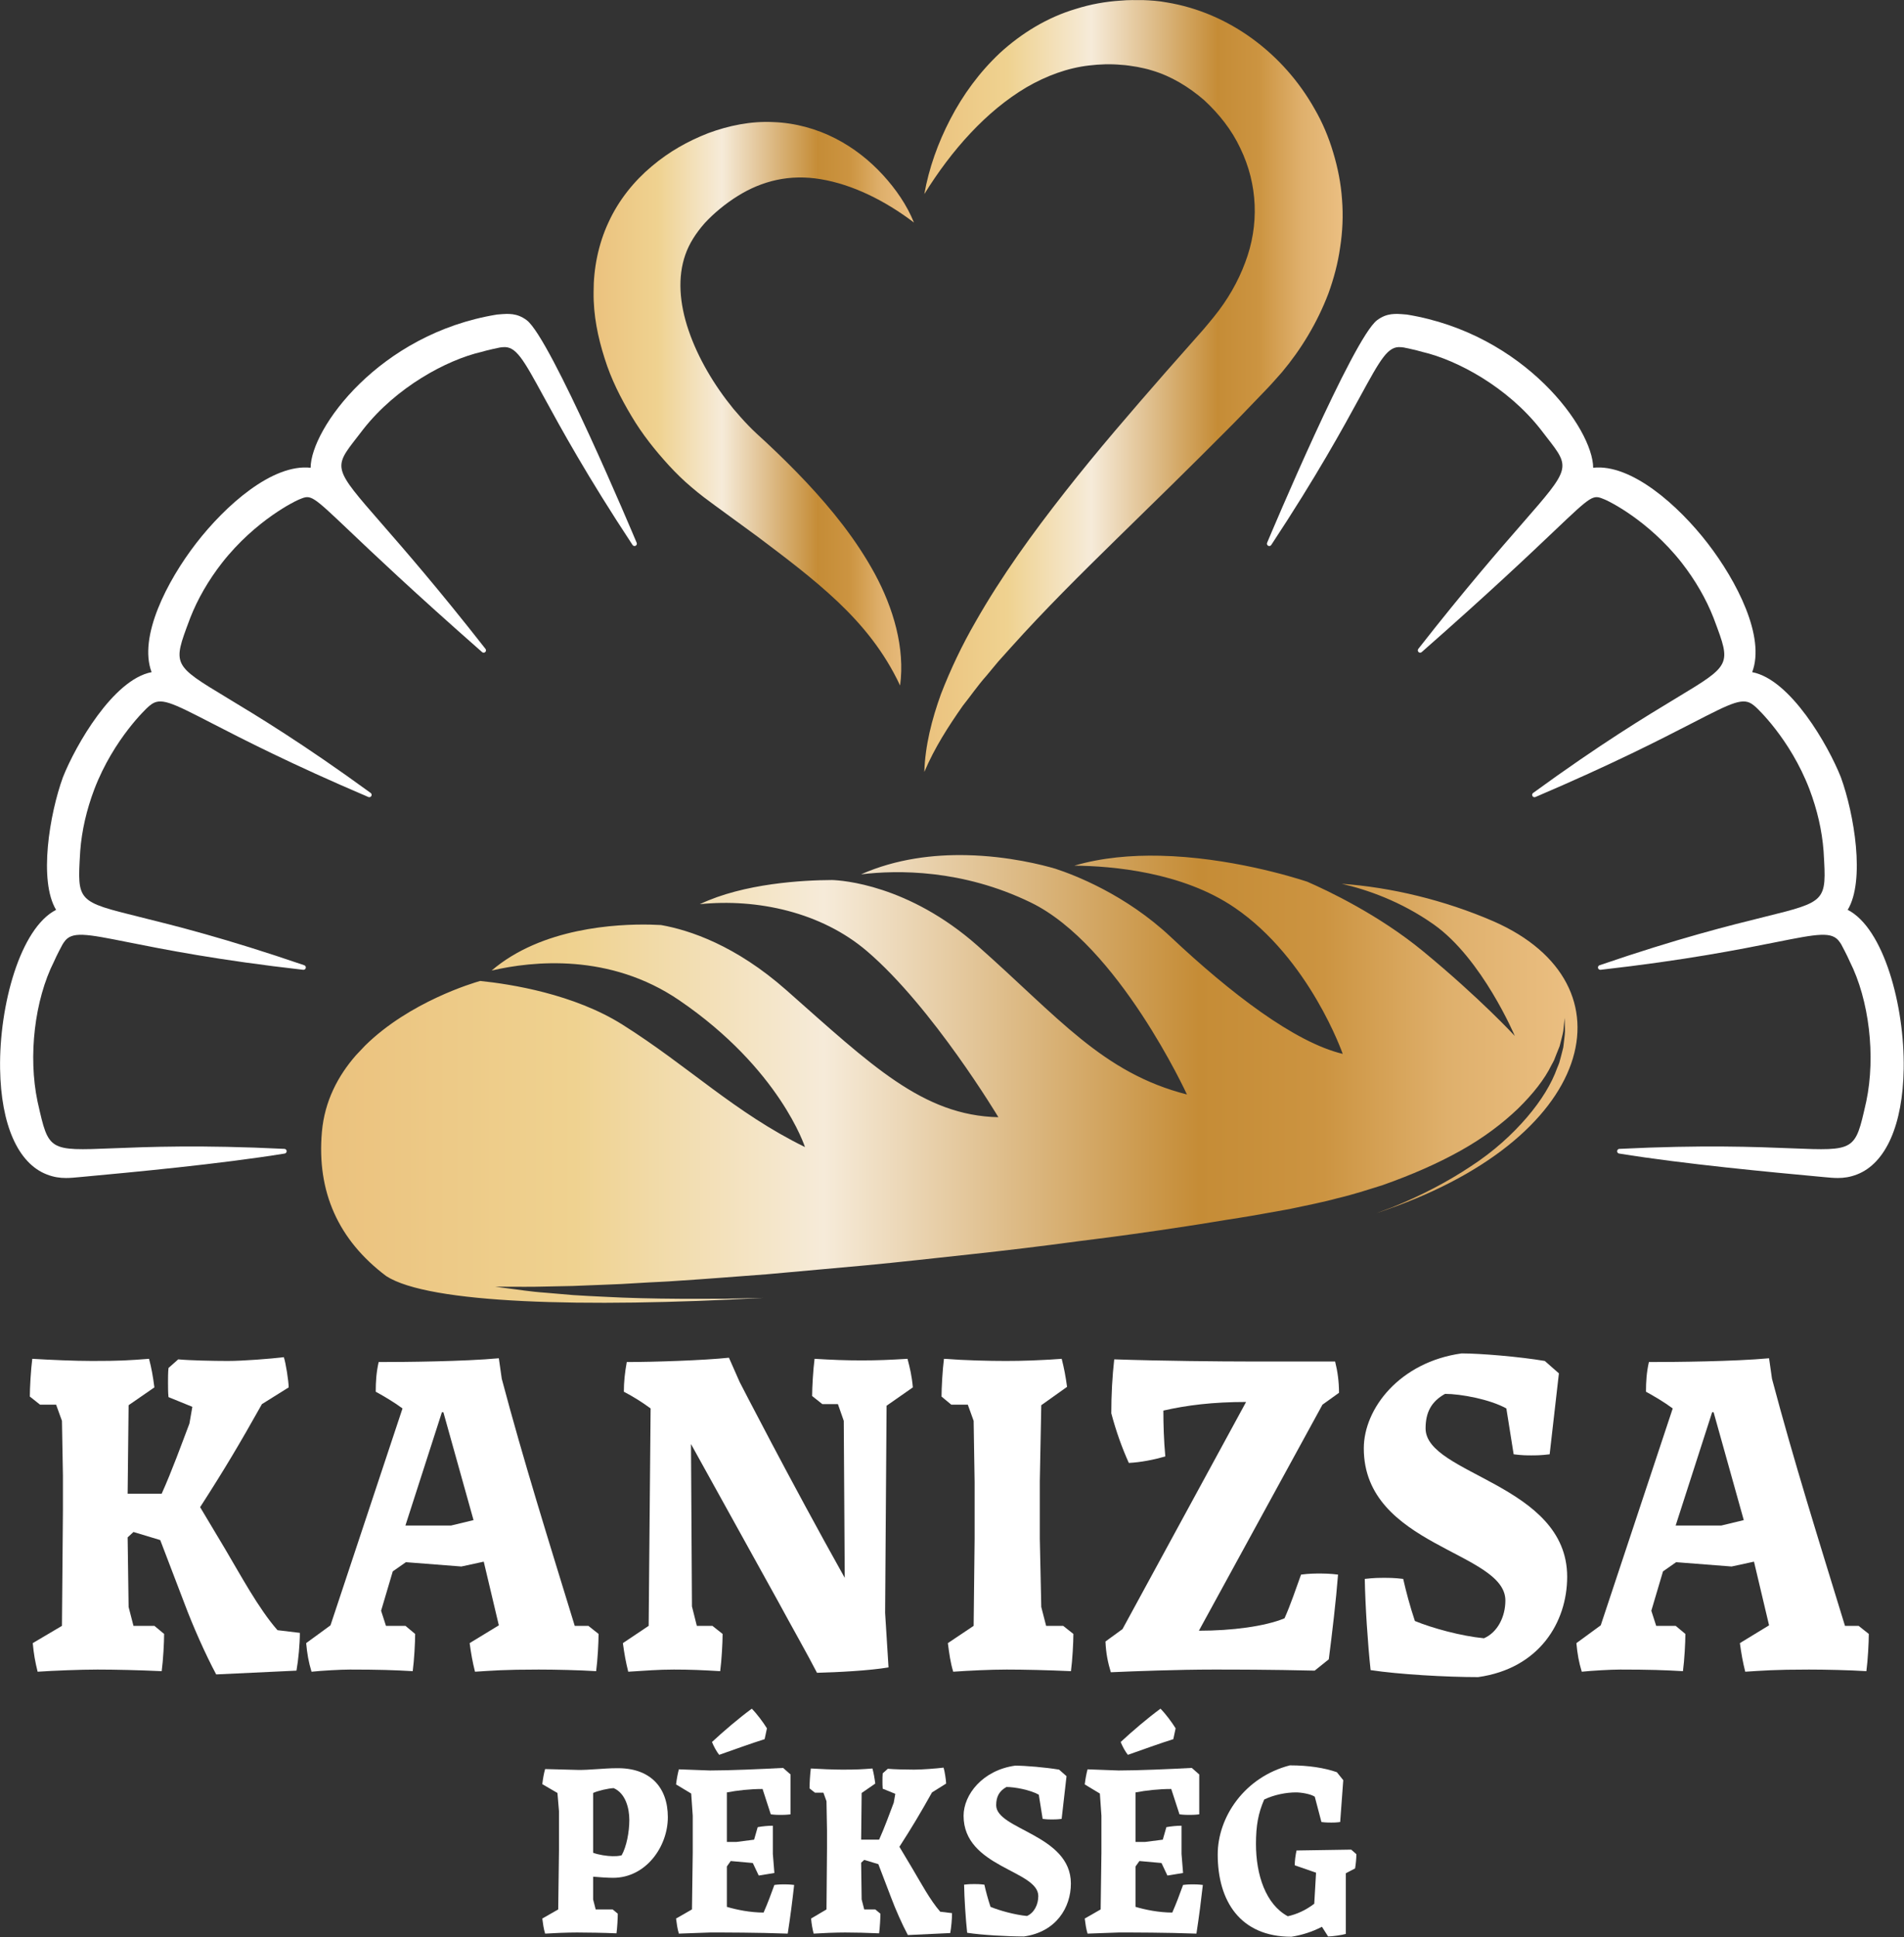
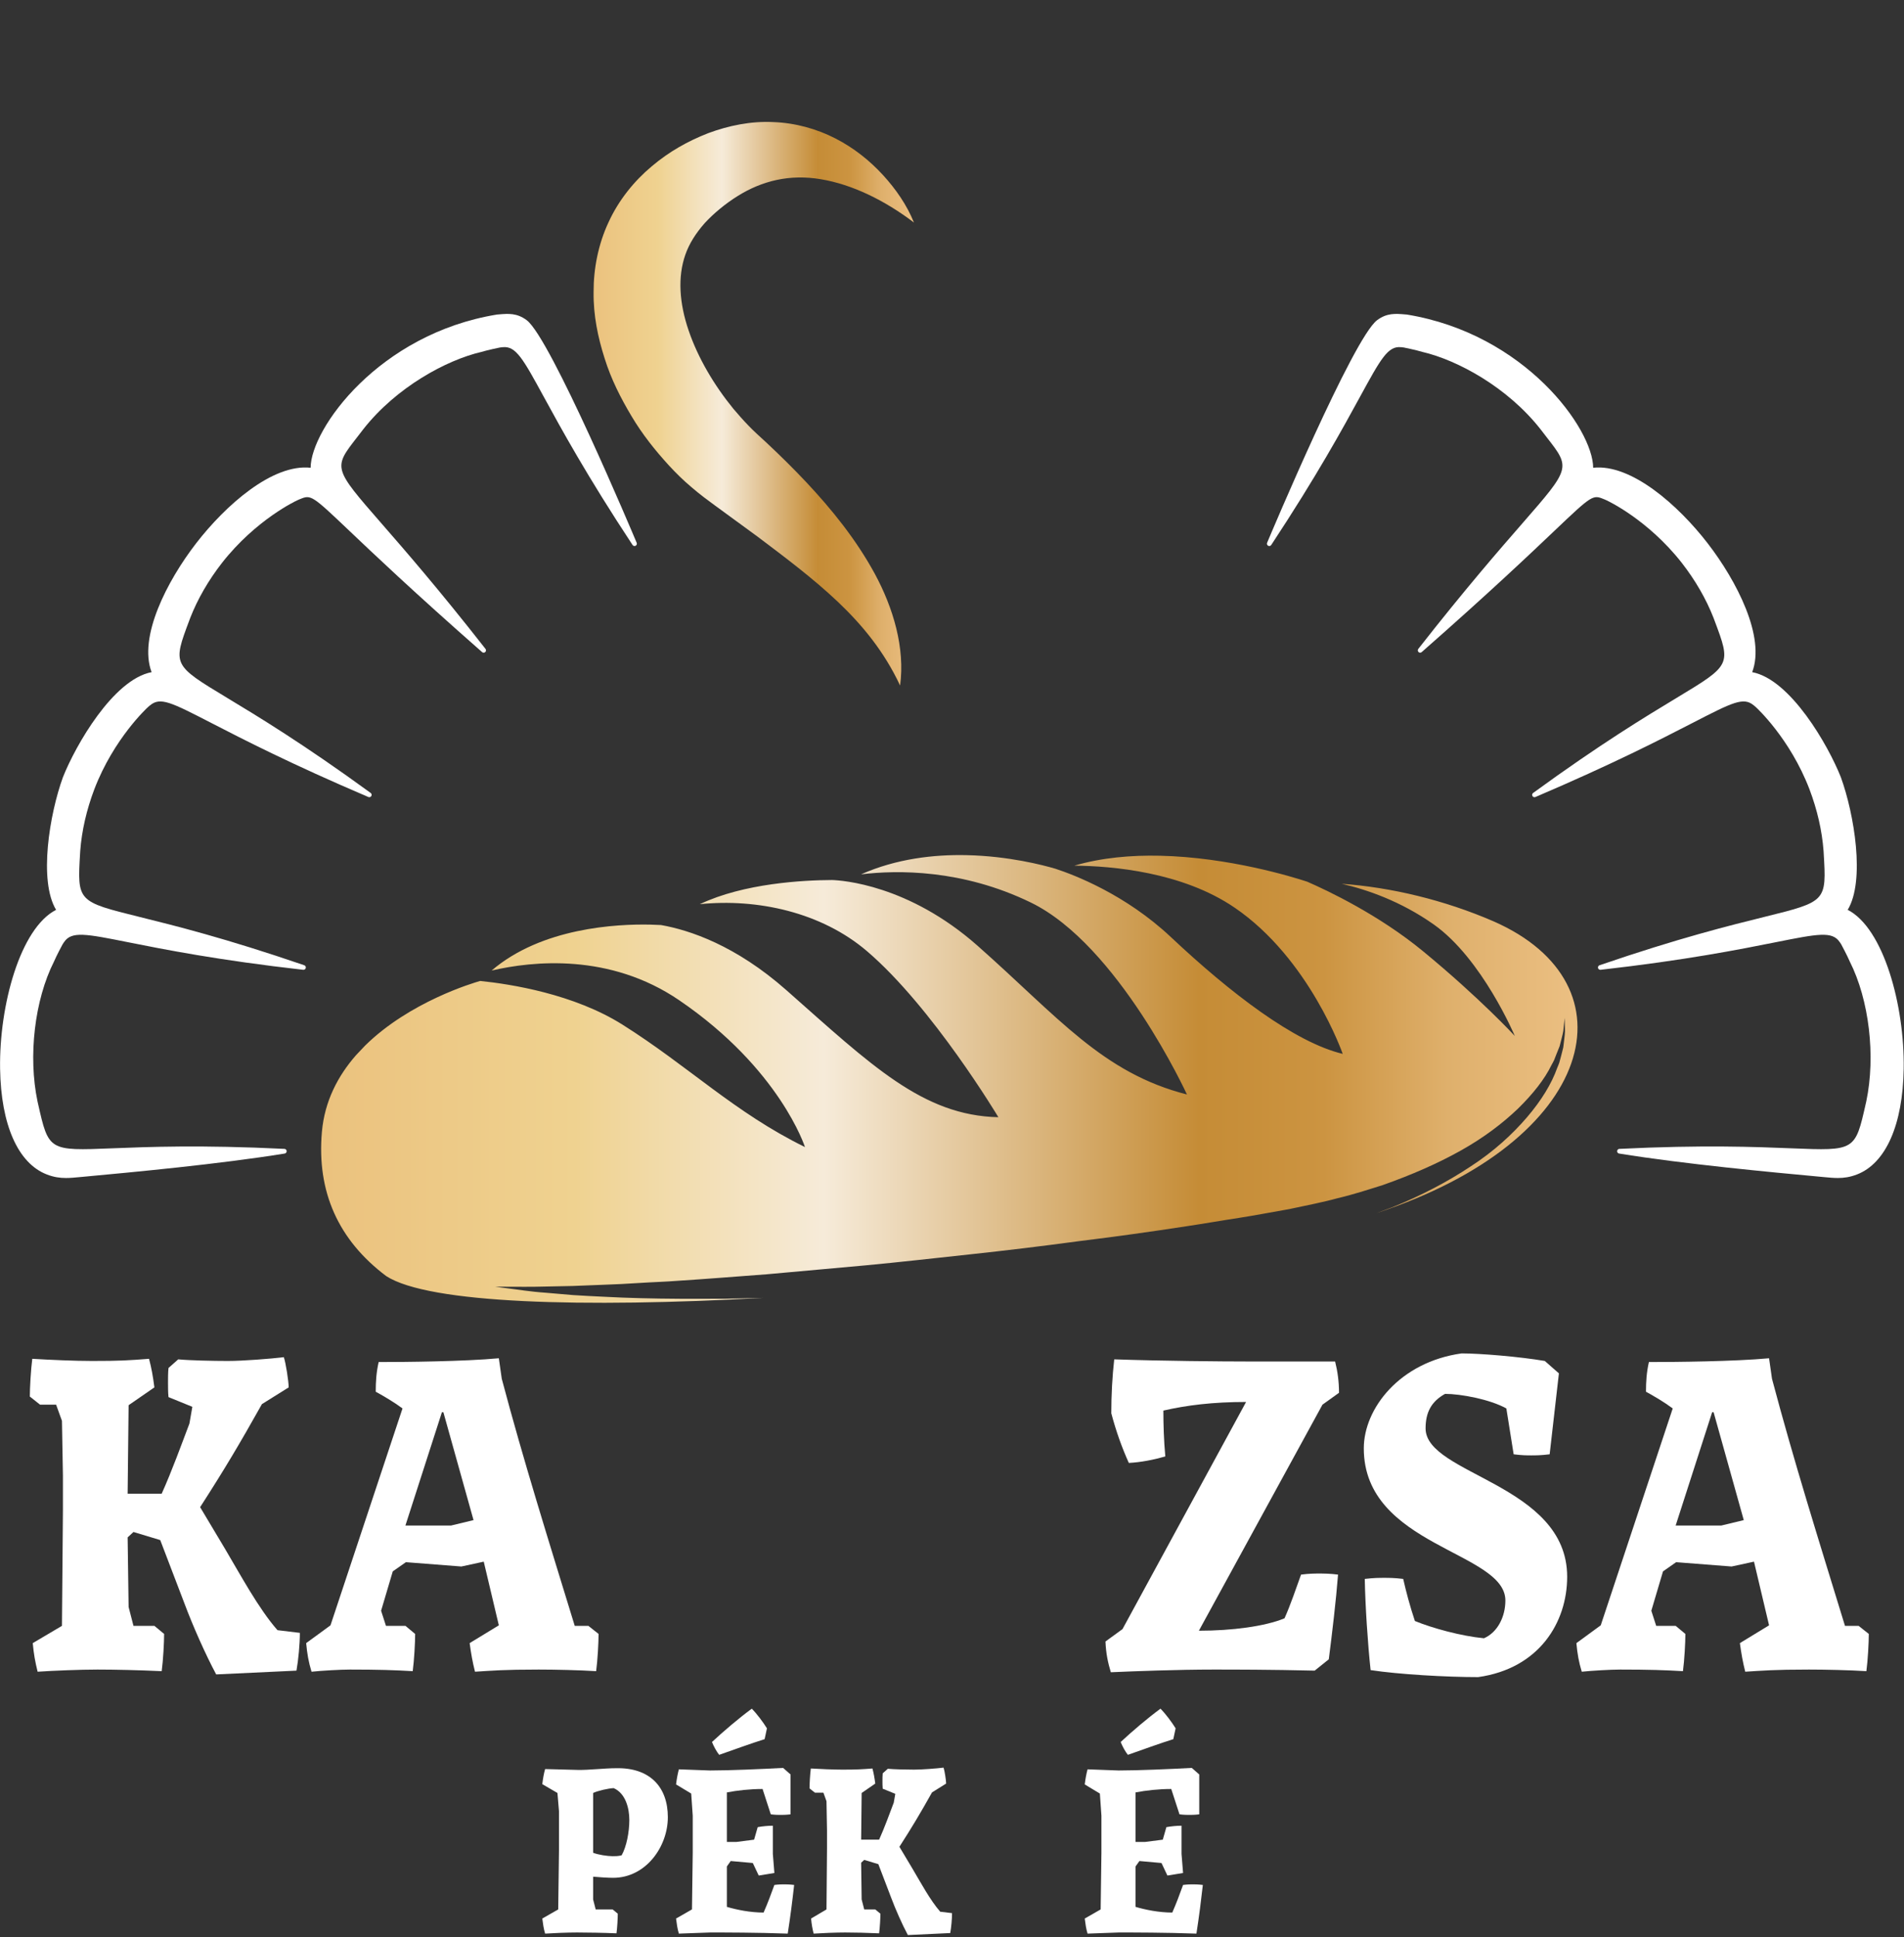
<svg xmlns="http://www.w3.org/2000/svg" width="100%" height="100%" viewBox="0 0 988 1005" version="1.1" xml:space="preserve" style="fill-rule:evenodd;clip-rule:evenodd;stroke-linejoin:round;stroke-miterlimit:2;">
  <rect x="0" y="0" width="988" height="1005" fill="#333333" stroke="none" />
  <g transform="matrix(4.167,0,0,4.167,-364.166,-362.276)">
    <path d="M132.865,217.121C138.42,211.658 146.334,209.321 147.186,209.08C151.018,209.471 158.854,210.707 164.902,214.515C173.134,219.694 178.88,225.473 187.633,229.762C187.633,229.762 184.521,220.031 171.97,211.48C163.331,205.593 153.749,206.59 148.613,207.784C154.847,202.439 164.198,201.972 168.402,202.066C168.921,202.077 169.359,202.098 169.705,202.117C173.286,202.749 179.007,204.653 185.324,210.231C195.885,219.557 202.288,225.836 211.719,226.046C211.719,226.046 203.525,212.352 195.36,205.373C189.684,200.52 181.702,198.788 174.54,199.52C180.044,196.907 187.448,196.529 190.998,196.513C192.206,196.55 200.508,197.075 209.13,204.698C219.187,213.59 224.665,220.524 235.201,223.216C235.201,223.216 226.654,204.6 215.748,199.308C207.218,195.168 199.154,195.257 194.618,195.805C199.008,193.86 203.683,193.323 207.781,193.416C213.004,193.533 217.274,194.651 218.814,195.105C221.158,195.87 227.549,198.304 233.192,203.609C240.612,210.585 248.594,216.718 254.599,218.161C254.599,218.161 250.482,206.317 241.131,199.947C234.602,195.499 225.857,194.763 221.173,194.724C224.582,193.724 228.271,193.407 231.851,193.488C240.404,193.679 248.308,196.108 250.168,196.717C252.724,197.83 259.077,200.832 264.605,205.382C271.708,211.231 276.028,215.926 276.028,215.926C276.028,215.926 271.962,206.298 265.929,202.042C261.851,199.168 257.665,197.717 254.475,196.982C260.583,197.416 267.251,198.994 273.412,201.669C291.14,209.474 286.255,228.96 258.786,237.995C259.441,237.754 260.099,237.512 260.739,237.274C264.388,235.801 267.684,234.069 270.527,232.175C273.397,230.318 275.728,228.172 277.535,226.067C279.344,223.958 280.621,221.844 281.299,219.933C281.392,219.699 281.495,219.48 281.568,219.253C281.631,219.019 281.692,218.795 281.752,218.576C281.866,218.138 281.977,217.732 282.064,217.35C282.149,216.557 282.258,215.897 282.279,215.352C282.251,214.261 282.235,213.678 282.235,213.678C282.235,213.678 282.178,214.247 282.067,215.315C281.98,215.839 281.787,216.466 281.61,217.201C281.47,217.552 281.319,217.928 281.158,218.331C281.079,218.531 280.999,218.738 280.917,218.949C280.822,219.156 280.697,219.357 280.586,219.57C279.747,221.301 278.297,223.146 276.412,224.99C274.503,226.815 272.112,228.634 269.251,230.225C266.395,231.823 263.121,233.249 259.553,234.507C257.741,235.072 255.888,235.682 253.961,236.13C252.1,236.645 249.937,237.058 247.956,237.484C245.872,237.845 243.769,238.256 241.614,238.592C239.457,238.917 237.29,239.305 235.085,239.63C230.686,240.311 226.197,240.93 221.694,241.486C217.204,242.095 212.695,242.636 208.249,243.116C203.802,243.592 199.43,244.095 195.182,244.491C190.934,244.875 186.826,245.246 182.931,245.598C179.026,245.889 175.337,246.188 171.922,246.404C170.217,246.539 168.577,246.582 167.021,246.684C165.463,246.782 163.984,246.866 162.592,246.906C161.2,246.961 159.897,247.011 158.692,247.059C157.486,247.085 156.379,247.106 155.378,247.127C153.377,247.187 151.786,247.148 150.709,247.154C149.629,247.15 149.054,247.15 149.054,247.15C149.054,247.15 149.63,247.225 150.71,247.365C151.793,247.488 153.372,247.766 155.397,247.904C156.41,247.992 157.532,248.089 158.753,248.192C159.974,248.281 161.29,248.33 162.7,248.405C165.519,248.558 168.694,248.633 172.154,248.653C173.883,248.653 175.684,248.653 177.548,248.651C179.14,248.615 180.786,248.579 182.465,248.54C160.046,249.784 140.793,249.262 135.487,245.827C129.524,241.342 126.823,235.33 127.479,227.871C127.817,224.028 129.492,220.872 131.734,218.315L132.865,217.121Z" style="fill:url(#_Linear1);" />
  </g>
  <g transform="matrix(4.167,0,0,4.167,-364.166,-362.276)">
    <path d="M201.204,114.648C197.545,111.867 193.499,109.905 189.622,109.257C185.725,108.591 182.269,109.463 179.253,111.348C177.741,112.288 176.26,113.511 175.144,114.725C174.039,115.983 173.211,117.281 172.732,118.668C171.772,121.408 171.978,124.678 173.146,128.088C174.297,131.477 176.298,134.872 178.711,137.829C179.325,138.557 179.956,139.271 180.606,139.94C180.926,140.285 181.264,140.59 181.596,140.912L182.856,142.071C184.53,143.639 186.185,145.268 187.783,146.963C190.973,150.366 194.002,154.103 196.331,158.386C198.632,162.64 200.11,167.617 199.481,172.295C197.485,168.041 194.775,164.763 191.703,161.846C188.621,158.935 185.184,156.359 181.711,153.741L176.398,149.859L175.062,148.867C174.542,148.456 174.009,148.049 173.519,147.616C172.506,146.771 171.585,145.855 170.703,144.906C168.959,142.999 167.348,140.977 166.023,138.736C164.69,136.506 163.489,134.147 162.683,131.555C161.862,128.983 161.272,126.219 161.312,123.3C161.301,120.406 161.887,117.351 163.177,114.602C164.442,111.838 166.378,109.466 168.544,107.655C170.721,105.812 173.031,104.521 175.572,103.524C178.126,102.575 180.918,102.001 183.687,102.14C186.452,102.237 189.12,102.994 191.418,104.175C193.728,105.357 195.693,106.936 197.331,108.716C198.962,110.493 200.328,112.477 201.204,114.648Z" style="fill:url(#_Linear2);" />
  </g>
  <g transform="matrix(4.167,0,0,4.167,-364.166,-362.276)">
-     <path d="M202.497,111.104C203.069,107.883 204.193,104.731 205.747,101.748C207.3,98.763 209.343,95.941 211.944,93.504C214.564,91.113 217.781,89.101 221.398,88.038C223.191,87.472 225.067,87.132 226.941,87.018C227.884,86.927 228.815,86.947 229.754,86.951C230.701,86.986 231.716,87.057 232.671,87.239C240.488,88.512 247.243,93.651 251.087,100.484C252.077,102.184 252.849,104.022 253.413,105.926C253.989,107.825 254.378,109.797 254.514,111.792C254.67,113.784 254.582,115.798 254.274,117.76C254,119.732 253.478,121.649 252.814,123.487C251.42,127.141 249.407,130.454 247.023,133.292C246.423,133.961 245.767,134.723 245.206,135.305L243.525,137.054C242.401,138.22 241.294,139.385 240.149,140.519C235.613,145.087 231.044,149.548 226.499,153.987C221.96,158.431 217.474,162.877 213.28,167.551L211.704,169.308L210.201,171.113C209.148,172.299 208.277,173.575 207.287,174.818C205.492,177.383 203.774,180.038 202.497,183.053C202.596,179.784 203.433,176.506 204.565,173.37C205.764,170.274 207.206,167.245 208.859,164.388C212.134,158.622 216.007,153.304 220.018,148.188C224.033,143.067 228.264,138.188 232.474,133.367L235.645,129.778L237.227,127.99C237.753,127.394 238.113,126.914 238.568,126.375C240.275,124.272 241.573,121.988 242.446,119.642C244.227,114.977 244.025,109.887 241.846,105.395C240.794,103.139 239.2,101.122 237.343,99.408C235.438,97.762 233.233,96.41 230.836,95.71C230.233,95.509 229.647,95.403 229.002,95.267C228.342,95.169 227.673,95.042 227.01,95.013C225.676,94.888 224.346,94.936 223.016,95.092C220.352,95.397 217.717,96.361 215.215,97.811C210.213,100.777 205.906,105.599 202.497,111.104Z" style="fill:url(#_Linear3);" />
-   </g>
+     </g>
  <g transform="matrix(4.167,0,0,4.167,-364.166,-362.276)">
    <path d="M95.607,233.613C94.838,233.613 94.084,233.509 93.215,233.17C89.631,231.782 87.513,226.985 87.404,220.009C87.281,212.146 89.906,202.505 94.377,200.226C92.188,196.597 93.557,188.318 95.229,183.713C96.796,179.754 101.489,171.544 106.271,170.63C104.611,166.251 108.177,159.299 111.823,154.578C115.473,149.855 121.327,144.662 126.073,145.182C126.097,140.341 134.577,128.502 149.273,126.106L149.529,126.085C150.682,125.988 151.769,125.895 152.986,126.81C155.962,129.051 166.242,153.484 166.677,154.522C166.736,154.661 166.679,154.822 166.545,154.893C166.413,154.963 166.247,154.922 166.164,154.796C160.477,146.177 157.258,140.282 155.128,136.381C152.519,131.602 151.635,129.984 149.981,130.171C149.965,130.174 149.946,130.174 149.929,130.171C149.872,130.176 149.747,130.194 149.636,130.21C149.592,130.216 148.117,130.521 147.324,130.761C142.974,131.777 136.761,135.139 132.644,140.369C132.359,140.743 132.09,141.089 131.841,141.409C128.881,145.21 128.881,145.21 134.896,152.111C137.72,155.349 141.987,160.245 147.85,167.734C147.943,167.853 147.931,168.023 147.821,168.127C147.711,168.232 147.54,168.234 147.427,168.133C138.892,160.632 133.865,155.852 130.86,152.996C126.223,148.586 126.11,148.515 124.737,149.094C124.72,149.101 124.703,149.107 124.686,149.11C124.636,149.129 124.535,149.176 124.441,149.22L124.373,149.252C124.322,149.275 119.295,151.598 115.042,157.017C113.342,159.204 112.011,161.509 111.086,163.866L110.962,164.199C108.886,169.734 108.886,169.734 115.708,173.85C119.466,176.118 125.144,179.546 133.554,185.673C133.674,185.761 133.71,185.924 133.636,186.053C133.562,186.184 133.401,186.236 133.267,186.178C123.604,182.055 117.673,179 113.748,176.979C108.711,174.384 107.355,173.686 106.074,174.768C106.061,174.779 106.045,174.79 106.03,174.799C105.984,174.834 105.887,174.922 105.803,174.998C105.732,175.062 101.57,178.875 99.145,185.196C98.164,187.785 97.572,190.381 97.383,192.907L97.369,193.139C97.009,199.188 97.009,199.188 104.777,201.111C109.034,202.165 115.466,203.756 125.28,207.124C125.421,207.172 125.503,207.32 125.47,207.465C125.437,207.61 125.305,207.704 125.152,207.691C114.549,206.492 107.836,205.154 103.395,204.268C98.087,203.209 96.301,202.854 95.373,204.241C95.363,204.258 95.351,204.271 95.338,204.285C95.304,204.331 95.238,204.441 95.179,204.534C95.157,204.57 94.445,205.896 94.12,206.658C91.702,211.444 90.88,218.439 92.065,224.082L92.126,224.351C93.453,230.235 93.449,230.238 101.391,229.918C105.776,229.742 112.403,229.477 122.813,229.988C122.963,229.995 123.083,230.114 123.091,230.264C123.099,230.412 122.994,230.545 122.846,230.569C114.704,231.889 103.789,232.902 97.924,233.446L97.331,233.501C96.718,233.56 96.159,233.613 95.607,233.613Z" style="fill:white;fill-rule:nonzero;" />
  </g>
  <g transform="matrix(4.167,0,0,4.167,-364.166,-362.276)">
    <path d="M314.529,233.501L313.937,233.446C308.071,232.902 297.156,231.889 289.016,230.569C288.867,230.545 288.762,230.412 288.771,230.264C288.778,230.114 288.898,229.995 289.048,229.988C299.457,229.477 306.084,229.742 310.471,229.918C318.411,230.238 318.407,230.235 319.734,224.351L319.796,224.082C320.981,218.439 320.158,211.444 317.74,206.658C317.415,205.896 316.703,204.57 316.682,204.534C316.623,204.441 316.557,204.331 316.523,204.285C316.51,204.271 316.497,204.258 316.487,204.241C315.559,202.854 313.773,203.209 308.467,204.268C304.024,205.154 297.312,206.492 286.709,207.691C286.556,207.704 286.424,207.61 286.391,207.465C286.357,207.32 286.44,207.172 286.581,207.124C296.396,203.756 302.827,202.165 307.084,201.111C314.852,199.188 314.852,199.188 314.491,193.139L314.478,192.907C314.288,190.381 313.696,187.785 312.716,185.196C310.291,178.875 306.129,175.062 306.059,174.998C305.974,174.922 305.877,174.834 305.831,174.799C305.815,174.79 305.801,174.779 305.787,174.768C304.506,173.686 303.15,174.384 298.112,176.979C294.188,179 288.257,182.055 278.594,186.178C278.46,186.236 278.299,186.184 278.225,186.053C278.151,185.924 278.187,185.761 278.307,185.673C286.717,179.546 292.396,176.118 296.153,173.85C302.976,169.734 302.976,169.734 300.898,164.199L300.774,163.866C299.85,161.509 298.519,159.204 296.819,157.017C292.565,151.598 287.539,149.275 287.487,149.252L287.42,149.22C287.325,149.176 287.225,149.129 287.175,149.11C287.157,149.107 287.141,149.101 287.124,149.094C285.751,148.515 285.638,148.586 281,152.996C277.996,155.852 272.969,160.632 264.435,168.133C264.321,168.234 264.15,168.232 264.04,168.127C263.931,168.023 263.918,167.853 264.011,167.734C269.874,160.245 274.142,155.349 276.965,152.111C282.98,145.21 282.98,145.21 280.02,141.409C279.771,141.089 279.501,140.743 279.217,140.369C275.1,135.139 268.887,131.777 264.536,130.761C263.743,130.521 262.27,130.216 262.226,130.21C262.114,130.194 261.988,130.176 261.932,130.171C261.914,130.174 261.897,130.174 261.88,130.171C260.226,129.984 259.342,131.602 256.733,136.381C254.603,140.282 251.384,146.177 245.697,154.796C245.614,154.922 245.448,154.963 245.315,154.893C245.183,154.822 245.125,154.661 245.184,154.522C245.619,153.484 255.898,129.051 258.875,126.81C260.092,125.895 261.18,125.988 262.332,126.085L262.588,126.106C277.283,128.502 285.765,140.341 285.788,145.182C290.533,144.662 296.389,149.855 300.038,154.578C303.684,159.299 307.25,166.251 305.59,170.63C310.371,171.544 315.065,179.754 316.631,183.713C318.303,188.318 319.673,196.597 317.483,200.226C321.954,202.505 324.579,212.146 324.456,220.009C324.348,226.985 322.23,231.782 318.646,233.17C317.776,233.509 317.022,233.613 316.254,233.613C315.701,233.613 315.142,233.56 314.529,233.501Z" style="fill:white;fill-rule:nonzero;" />
  </g>
  <g transform="matrix(4.167,0,0,4.167,-364.166,-362.276)">
    <path d="M91.472,291.527L95.108,289.377L95.229,275.002L95.229,270.703L95.108,263.852L94.38,261.837L92.381,261.837L91.108,260.828C91.108,259.755 91.23,257.537 91.412,256.126C93.653,256.261 96.682,256.395 98.863,256.395C102.317,256.395 103.347,256.327 105.953,256.126C106.255,257.269 106.437,258.277 106.619,259.686L103.408,261.904L103.287,272.919L107.528,272.919C108.8,270.099 110.012,266.739 110.982,264.188L111.345,262.105L108.376,260.897C108.315,260.358 108.315,259.552 108.315,259.083C108.315,258.611 108.315,257.805 108.376,257.269L109.588,256.194C110.921,256.327 113.89,256.395 115.768,256.395C117.646,256.395 121.099,256.126 122.735,255.925C122.978,256.597 123.341,258.947 123.341,259.686L120.009,261.769C117.222,266.739 115.343,269.897 112.314,274.599L115.405,279.771C117.282,282.929 119.585,287.228 121.948,289.915L124.734,290.251C124.734,291.661 124.553,293.61 124.311,294.953L114.314,295.423C112.981,292.938 111.405,289.377 110.376,286.623L107.346,278.696L104.014,277.69L103.287,278.361L103.408,287.027L104.014,289.377L106.619,289.377L107.831,290.384C107.831,291.459 107.71,293.676 107.528,295.02C104.68,294.886 101.651,294.819 99.53,294.819C97.41,294.819 94.078,294.953 92.078,295.087C91.775,293.878 91.593,292.87 91.472,291.527Z" style="fill:white;fill-rule:nonzero;" />
  </g>
  <g transform="matrix(4.167,0,0,4.167,-364.166,-362.276)">
    <path d="M143.574,276.883L146.361,276.211L142.605,262.777L142.423,262.777L137.879,276.883L143.574,276.883ZM125.519,291.527L128.548,289.311L137.516,262.307C136.425,261.501 135.274,260.828 134.183,260.225C134.183,259.014 134.244,257.873 134.547,256.529C137.879,256.529 145.149,256.462 149.512,256.059L149.876,258.611C152.602,268.889 155.692,278.696 158.963,289.377L160.66,289.377L161.932,290.384C161.932,291.459 161.811,293.676 161.629,295.02C159.569,294.886 156.479,294.819 154.48,294.819C150.118,294.819 148.724,294.953 146.543,295.087C146.24,293.878 146.059,292.87 145.877,291.527L149.512,289.311L147.633,281.384L144.846,281.988L137.94,281.45L136.304,282.593L134.85,287.496L135.456,289.377L137.879,289.377L139.09,290.384C139.09,291.459 138.969,293.676 138.788,295.02C136.546,294.886 134.547,294.819 130.972,294.819C129.821,294.819 127.458,294.953 126.186,295.087C125.822,293.878 125.641,292.87 125.519,291.527Z" style="fill:white;fill-rule:nonzero;" />
  </g>
  <g transform="matrix(4.167,0,0,4.167,-364.166,-362.276)">
-     <path d="M164.959,291.527L168.169,289.377L168.412,262.307C167.321,261.501 166.231,260.828 165.08,260.225C165.08,259.014 165.201,257.873 165.443,256.529C168.714,256.529 175.016,256.327 178.166,255.991L179.5,259.014C179.5,259.014 185.739,271.172 192.586,283.4L192.465,263.852L191.737,261.769L189.799,261.769L188.526,260.761C188.526,259.686 188.648,257.537 188.829,256.126C191.071,256.261 192.647,256.327 194.706,256.327C196.706,256.327 198.16,256.261 200.401,256.126C200.704,257.269 200.947,258.277 201.068,259.686L197.796,261.97L197.614,287.765L198.039,294.55C195.676,294.953 191.737,295.154 189.132,295.222C187.92,292.87 186.043,289.579 184.225,286.22L173.44,266.739L173.561,286.959L174.168,289.377L176.106,289.377L177.378,290.384C177.378,291.459 177.257,293.676 177.076,295.02C174.895,294.886 173.319,294.819 171.32,294.819C169.32,294.819 167.867,294.953 165.625,295.087C165.322,293.878 165.14,292.87 164.959,291.527Z" style="fill:white;fill-rule:nonzero;" />
-   </g>
+     </g>
  <g transform="matrix(4.167,0,0,4.167,-364.166,-362.276)">
-     <path d="M205.428,291.527L208.639,289.377L208.76,278.494L208.76,271.508L208.639,263.852L207.911,261.837L205.852,261.837L204.64,260.828C204.64,259.755 204.761,257.537 204.942,256.126C207.608,256.327 210.577,256.395 212.638,256.395C214.697,256.395 216.817,256.327 219.605,256.126C219.907,257.335 220.089,258.277 220.271,259.619L217.06,261.904L216.878,271.375L216.878,278.494L217.06,287.027L217.665,289.377L219.786,289.377L221.059,290.384C221.059,291.459 220.938,293.676 220.756,295.02C217.907,294.886 214.818,294.819 212.759,294.819C210.698,294.819 208.032,294.953 206.094,295.087C205.731,293.878 205.609,292.87 205.428,291.527Z" style="fill:white;fill-rule:nonzero;" />
-   </g>
+     </g>
  <g transform="matrix(4.167,0,0,4.167,-364.166,-362.276)">
    <path d="M225.055,291.325L227.176,289.78L242.565,261.501C238.445,261.501 235.173,261.904 232.264,262.574C232.264,264.321 232.324,266.269 232.506,268.284C231.113,268.688 229.417,269.024 227.963,269.091C227.115,267.209 226.387,265.196 225.781,262.91C225.781,260.626 225.902,258.342 226.145,256.194C231.961,256.395 239.475,256.462 242.928,256.462L253.651,256.462C253.955,257.671 254.137,258.947 254.137,260.358L252.077,261.837L236.688,289.983C240.808,289.983 244.928,289.445 247.351,288.437C248.078,286.824 248.805,284.675 249.41,282.996C250.44,282.862 251.168,282.862 251.652,282.862C252.198,282.862 252.985,282.862 254.016,282.996C253.773,286.153 253.288,290.251 252.864,293.542L251.107,294.953C245.533,294.819 241.05,294.819 238.445,294.819C234.203,294.819 228.69,295.02 225.721,295.154C225.357,293.946 225.115,292.803 225.055,291.325Z" style="fill:white;fill-rule:nonzero;" />
  </g>
  <g transform="matrix(4.167,0,0,4.167,-364.166,-362.276)">
    <path d="M257.345,283.533C258.496,283.4 259.161,283.4 259.769,283.4C260.315,283.4 261.04,283.4 262.131,283.533C262.495,285.145 262.98,286.959 263.586,288.773C265.707,289.647 269.342,290.654 272.19,290.922C273.886,290.184 274.855,288.236 274.855,286.22C274.855,280.107 257.224,279.502 257.224,267.277C257.224,262.307 261.708,256.529 269.402,255.454C271.705,255.454 276.611,255.858 279.763,256.395L281.52,257.94L280.368,268.016C279.278,268.151 278.611,268.151 278.066,268.151C277.582,268.151 276.914,268.151 275.885,268.016L274.976,262.307C272.916,261.164 269.28,260.493 267.342,260.493C265.647,261.433 264.918,262.777 264.918,264.792C264.918,270.569 282.549,271.71 282.549,283.265C282.549,288.907 279.097,294.684 271.463,295.759C267.524,295.759 261.587,295.423 258.071,294.886C257.709,291.527 257.405,286.824 257.345,283.533Z" style="fill:white;fill-rule:nonzero;" />
  </g>
  <g transform="matrix(4.167,0,0,4.167,-364.166,-362.276)">
    <path d="M301.754,276.883L304.541,276.211L300.784,262.777L300.603,262.777L296.059,276.883L301.754,276.883ZM283.698,291.527L286.729,289.311L295.694,262.307C294.605,261.501 293.453,260.828 292.363,260.225C292.363,259.014 292.424,257.873 292.727,256.529C296.059,256.529 303.328,256.462 307.691,256.059L308.055,258.611C310.781,268.889 313.871,278.696 317.144,289.377L318.839,289.377L320.111,290.384C320.111,291.459 319.99,293.676 319.809,295.02C317.749,294.886 314.658,294.819 312.659,294.819C308.297,294.819 306.903,294.953 304.723,295.087C304.42,293.878 304.238,292.87 304.057,291.527L307.691,289.311L305.814,281.384L303.025,281.988L296.119,281.45L294.483,282.593L293.029,287.496L293.635,289.377L296.059,289.377L297.27,290.384C297.27,291.459 297.148,293.676 296.967,295.02C294.726,294.886 292.727,294.819 289.151,294.819C288,294.819 285.638,294.953 284.365,295.087C284.001,293.878 283.819,292.87 283.698,291.527Z" style="fill:white;fill-rule:nonzero;" />
  </g>
  <g transform="matrix(4.167,0,0,4.167,-364.166,-362.276)">
    <path d="M163.684,318.057C164.067,318.057 164.355,318.057 164.802,317.95C165.41,316.887 165.762,315.042 165.762,313.554C165.762,312.064 165.282,310.221 163.812,309.582C163.108,309.618 161.861,309.902 161.254,310.186L161.254,317.63C161.861,317.878 163.044,318.057 163.684,318.057ZM154.923,325.82L156.906,324.685L157.002,317.312L157.002,312.455L156.81,310.186L154.923,309.087C155.02,308.307 155.115,307.776 155.275,307.207L159.304,307.314C160.71,307.349 162.628,307.101 164.163,307.101C168.319,307.03 170.558,309.441 170.558,313.198C170.558,316.887 167.808,320.75 163.748,320.75C163.108,320.75 161.989,320.68 161.254,320.609L161.254,323.445L161.573,324.685L163.684,324.685L164.323,325.217C164.323,325.784 164.259,326.954 164.163,327.663C162.692,327.593 160.359,327.557 159.24,327.557C158.089,327.557 156.33,327.628 155.275,327.698C155.084,327.062 155.02,326.529 154.923,325.82Z" style="fill:white;fill-rule:nonzero;" />
  </g>
  <g transform="matrix(4.167,0,0,4.167,-364.166,-362.276)">
    <path d="M182.898,302.138L182.61,303.486C181.011,303.981 178.582,304.867 176.951,305.436C176.631,305.045 176.247,304.336 176.055,303.839C177.462,302.528 179.413,300.861 181.011,299.691C181.619,300.294 182.418,301.358 182.898,302.138ZM171.58,325.82L173.562,324.685L173.658,317.595L173.658,313.022L173.466,310.257L171.58,309.122C171.676,308.377 171.772,307.846 171.931,307.242L175.8,307.385C178.261,307.385 182.258,307.207 184.912,307.066L185.839,307.881L185.839,312.844C185.263,312.915 184.848,312.915 184.592,312.915C184.336,312.915 183.953,312.915 183.377,312.844L182.354,309.689C180.788,309.689 179.221,309.866 177.91,310.115L177.91,316.283L179.093,316.283L181.299,316L181.747,314.44C182.322,314.333 183.058,314.262 183.633,314.262L183.633,317.772L183.825,320.147L181.875,320.467L181.139,318.906L178.389,318.658L177.91,319.332L177.91,324.366C179.093,324.721 180.819,325.075 182.482,325.075C182.994,323.905 183.377,322.878 183.825,321.637C184.368,321.566 184.752,321.566 185.04,321.566C185.295,321.566 185.711,321.566 186.286,321.637C186.063,323.622 185.839,325.43 185.487,327.698C181.523,327.557 177.782,327.557 175.832,327.557L171.931,327.698C171.74,327.062 171.676,326.529 171.58,325.82Z" style="fill:white;fill-rule:nonzero;" />
  </g>
  <g transform="matrix(4.167,0,0,4.167,-364.166,-362.276)">
    <path d="M188.395,325.82L190.314,324.685L190.378,317.099L190.378,314.83L190.314,311.214L189.93,310.151L188.875,310.151L188.203,309.618C188.203,309.051 188.267,307.881 188.363,307.137C189.546,307.207 191.145,307.279 192.295,307.279C194.118,307.279 194.661,307.242 196.036,307.137C196.196,307.739 196.292,308.271 196.388,309.016L194.693,310.186L194.63,316L196.867,316C197.539,314.511 198.179,312.738 198.69,311.391L198.882,310.292L197.315,309.654C197.283,309.37 197.283,308.946 197.283,308.696C197.283,308.448 197.283,308.024 197.315,307.739L197.954,307.172C198.658,307.242 200.225,307.279 201.216,307.279C202.207,307.279 204.029,307.137 204.892,307.03C205.02,307.385 205.212,308.625 205.212,309.016L203.454,310.115C201.982,312.738 200.991,314.404 199.394,316.887L201.023,319.615C202.015,321.281 203.23,323.551 204.477,324.97L205.947,325.147C205.947,325.892 205.852,326.918 205.724,327.628L200.448,327.876C199.744,326.565 198.913,324.685 198.37,323.232L196.772,319.049L195.013,318.517L194.63,318.871L194.693,323.445L195.013,324.685L196.388,324.685L197.027,325.217C197.027,325.784 196.963,326.954 196.867,327.663C195.365,327.593 193.766,327.557 192.647,327.557C191.528,327.557 189.77,327.628 188.714,327.698C188.555,327.062 188.459,326.529 188.395,325.82Z" style="fill:white;fill-rule:nonzero;" />
  </g>
  <g transform="matrix(4.167,0,0,4.167,-364.166,-362.276)">
-     <path d="M207.449,321.602C208.056,321.53 208.408,321.53 208.728,321.53C209.016,321.53 209.399,321.53 209.975,321.602C210.166,322.451 210.422,323.409 210.741,324.366C211.86,324.828 213.778,325.36 215.281,325.501C216.176,325.112 216.689,324.083 216.689,323.02C216.689,319.793 207.385,319.474 207.385,313.022C207.385,310.399 209.75,307.349 213.811,306.782C215.025,306.782 217.614,306.995 219.278,307.279L220.205,308.094L219.597,313.412C219.023,313.483 218.67,313.483 218.383,313.483C218.127,313.483 217.774,313.483 217.232,313.412L216.752,310.399C215.666,309.795 213.747,309.441 212.725,309.441C211.828,309.937 211.445,310.647 211.445,311.71C211.445,314.759 220.748,315.362 220.748,321.46C220.748,324.437 218.926,327.487 214.898,328.053C212.819,328.053 209.687,327.876 207.832,327.593C207.641,325.82 207.481,323.338 207.449,321.602Z" style="fill:white;fill-rule:nonzero;" />
-   </g>
+     </g>
  <g transform="matrix(4.167,0,0,4.167,-364.166,-362.276)">
    <path d="M233.791,302.138L233.503,303.486C231.904,303.981 229.475,304.867 227.845,305.436C227.524,305.045 227.141,304.336 226.948,303.839C228.357,302.528 230.307,300.861 231.904,299.691C232.512,300.294 233.312,301.358 233.791,302.138ZM222.473,325.82L224.455,324.685L224.551,317.595L224.551,313.022L224.358,310.257L222.473,309.122C222.568,308.377 222.664,307.846 222.824,307.242L226.692,307.385C229.155,307.385 233.151,307.207 235.805,307.066L236.732,307.881L236.732,312.844C236.157,312.915 235.741,312.915 235.485,312.915C235.23,312.915 234.846,312.915 234.271,312.844L233.247,309.689C231.681,309.689 230.114,309.866 228.803,310.115L228.803,316.283L229.986,316.283L232.192,316L232.64,314.44C233.215,314.333 233.951,314.262 234.526,314.262L234.526,317.772L234.718,320.147L232.768,320.467L232.032,318.906L229.283,318.658L228.803,319.332L228.803,324.366C229.986,324.721 231.713,325.075 233.375,325.075C233.887,323.905 234.271,322.878 234.718,321.637C235.262,321.566 235.646,321.566 235.934,321.566C236.19,321.566 236.604,321.566 237.18,321.637C236.956,323.622 236.732,325.43 236.381,327.698C232.417,327.557 228.675,327.557 226.725,327.557L222.824,327.698C222.633,327.062 222.568,326.529 222.473,325.82Z" style="fill:white;fill-rule:nonzero;" />
  </g>
  <g transform="matrix(4.167,0,0,4.167,-364.166,-362.276)">
-     <path d="M239.032,317.843C239.032,313.163 242.39,308.2 248.016,306.747C250.382,306.747 252.332,307.066 253.866,307.597L254.666,308.59L254.282,313.802C253.771,313.872 253.452,313.872 253.164,313.872C252.908,313.872 252.46,313.872 251.948,313.802L251.118,310.647C250.574,310.292 249.392,310.115 248.784,310.115C247.568,310.115 246.065,310.399 244.819,311C244.084,312.702 243.796,314.227 243.796,316.531C243.796,320.397 245.012,324.048 247.76,325.536C248.848,325.288 249.935,324.828 251.054,323.977L251.277,320.112L248.624,319.191C248.624,318.623 248.72,317.913 248.848,317.347L255.657,317.24L256.297,317.808C256.297,318.34 256.232,319.049 256.137,319.58L254.986,320.183L254.986,327.735C254.538,327.876 253.26,328.053 252.78,328.053L252.013,326.848C250.766,327.487 249.519,327.876 248.208,328.088C241.814,328.088 239.032,323.622 239.032,317.843Z" style="fill:white;fill-rule:nonzero;" />
-   </g>
+     </g>
  <defs>
    <linearGradient id="_Linear1" x1="0" y1="0" x2="1" y2="0" gradientUnits="userSpaceOnUse" gradientTransform="matrix(156.454,0,0,156.454,127.383,221.28)">
      <stop offset="0" style="stop-color:rgb(235,194,126);stop-opacity:1" />
      <stop offset="0.2" style="stop-color:rgb(239,210,144);stop-opacity:1" />
      <stop offset="0.4" style="stop-color:rgb(246,235,217);stop-opacity:1" />
      <stop offset="0.7" style="stop-color:rgb(197,140,54);stop-opacity:1" />
      <stop offset="0.8" style="stop-color:rgb(204,148,65);stop-opacity:1" />
      <stop offset="0.9" style="stop-color:rgb(223,176,108);stop-opacity:1" />
      <stop offset="1" style="stop-color:rgb(235,191,130);stop-opacity:1" />
    </linearGradient>
    <linearGradient id="_Linear2" x1="0" y1="0" x2="1" y2="0" gradientUnits="userSpaceOnUse" gradientTransform="matrix(39.894,0,0,39.894,161.31,137.207)">
      <stop offset="0" style="stop-color:rgb(235,194,126);stop-opacity:1" />
      <stop offset="0.2" style="stop-color:rgb(239,210,144);stop-opacity:1" />
      <stop offset="0.4" style="stop-color:rgb(246,235,217);stop-opacity:1" />
      <stop offset="0.7" style="stop-color:rgb(197,140,54);stop-opacity:1" />
      <stop offset="0.8" style="stop-color:rgb(204,148,65);stop-opacity:1" />
      <stop offset="0.9" style="stop-color:rgb(223,176,108);stop-opacity:1" />
      <stop offset="1" style="stop-color:rgb(235,191,130);stop-opacity:1" />
    </linearGradient>
    <linearGradient id="_Linear3" x1="0" y1="0" x2="1" y2="0" gradientUnits="userSpaceOnUse" gradientTransform="matrix(52.093,0,0,52.093,202.497,135)">
      <stop offset="0" style="stop-color:rgb(235,194,126);stop-opacity:1" />
      <stop offset="0.2" style="stop-color:rgb(239,210,144);stop-opacity:1" />
      <stop offset="0.4" style="stop-color:rgb(246,235,217);stop-opacity:1" />
      <stop offset="0.7" style="stop-color:rgb(197,140,54);stop-opacity:1" />
      <stop offset="0.8" style="stop-color:rgb(204,148,65);stop-opacity:1" />
      <stop offset="0.9" style="stop-color:rgb(223,176,108);stop-opacity:1" />
      <stop offset="1" style="stop-color:rgb(235,191,130);stop-opacity:1" />
    </linearGradient>
  </defs>
</svg>